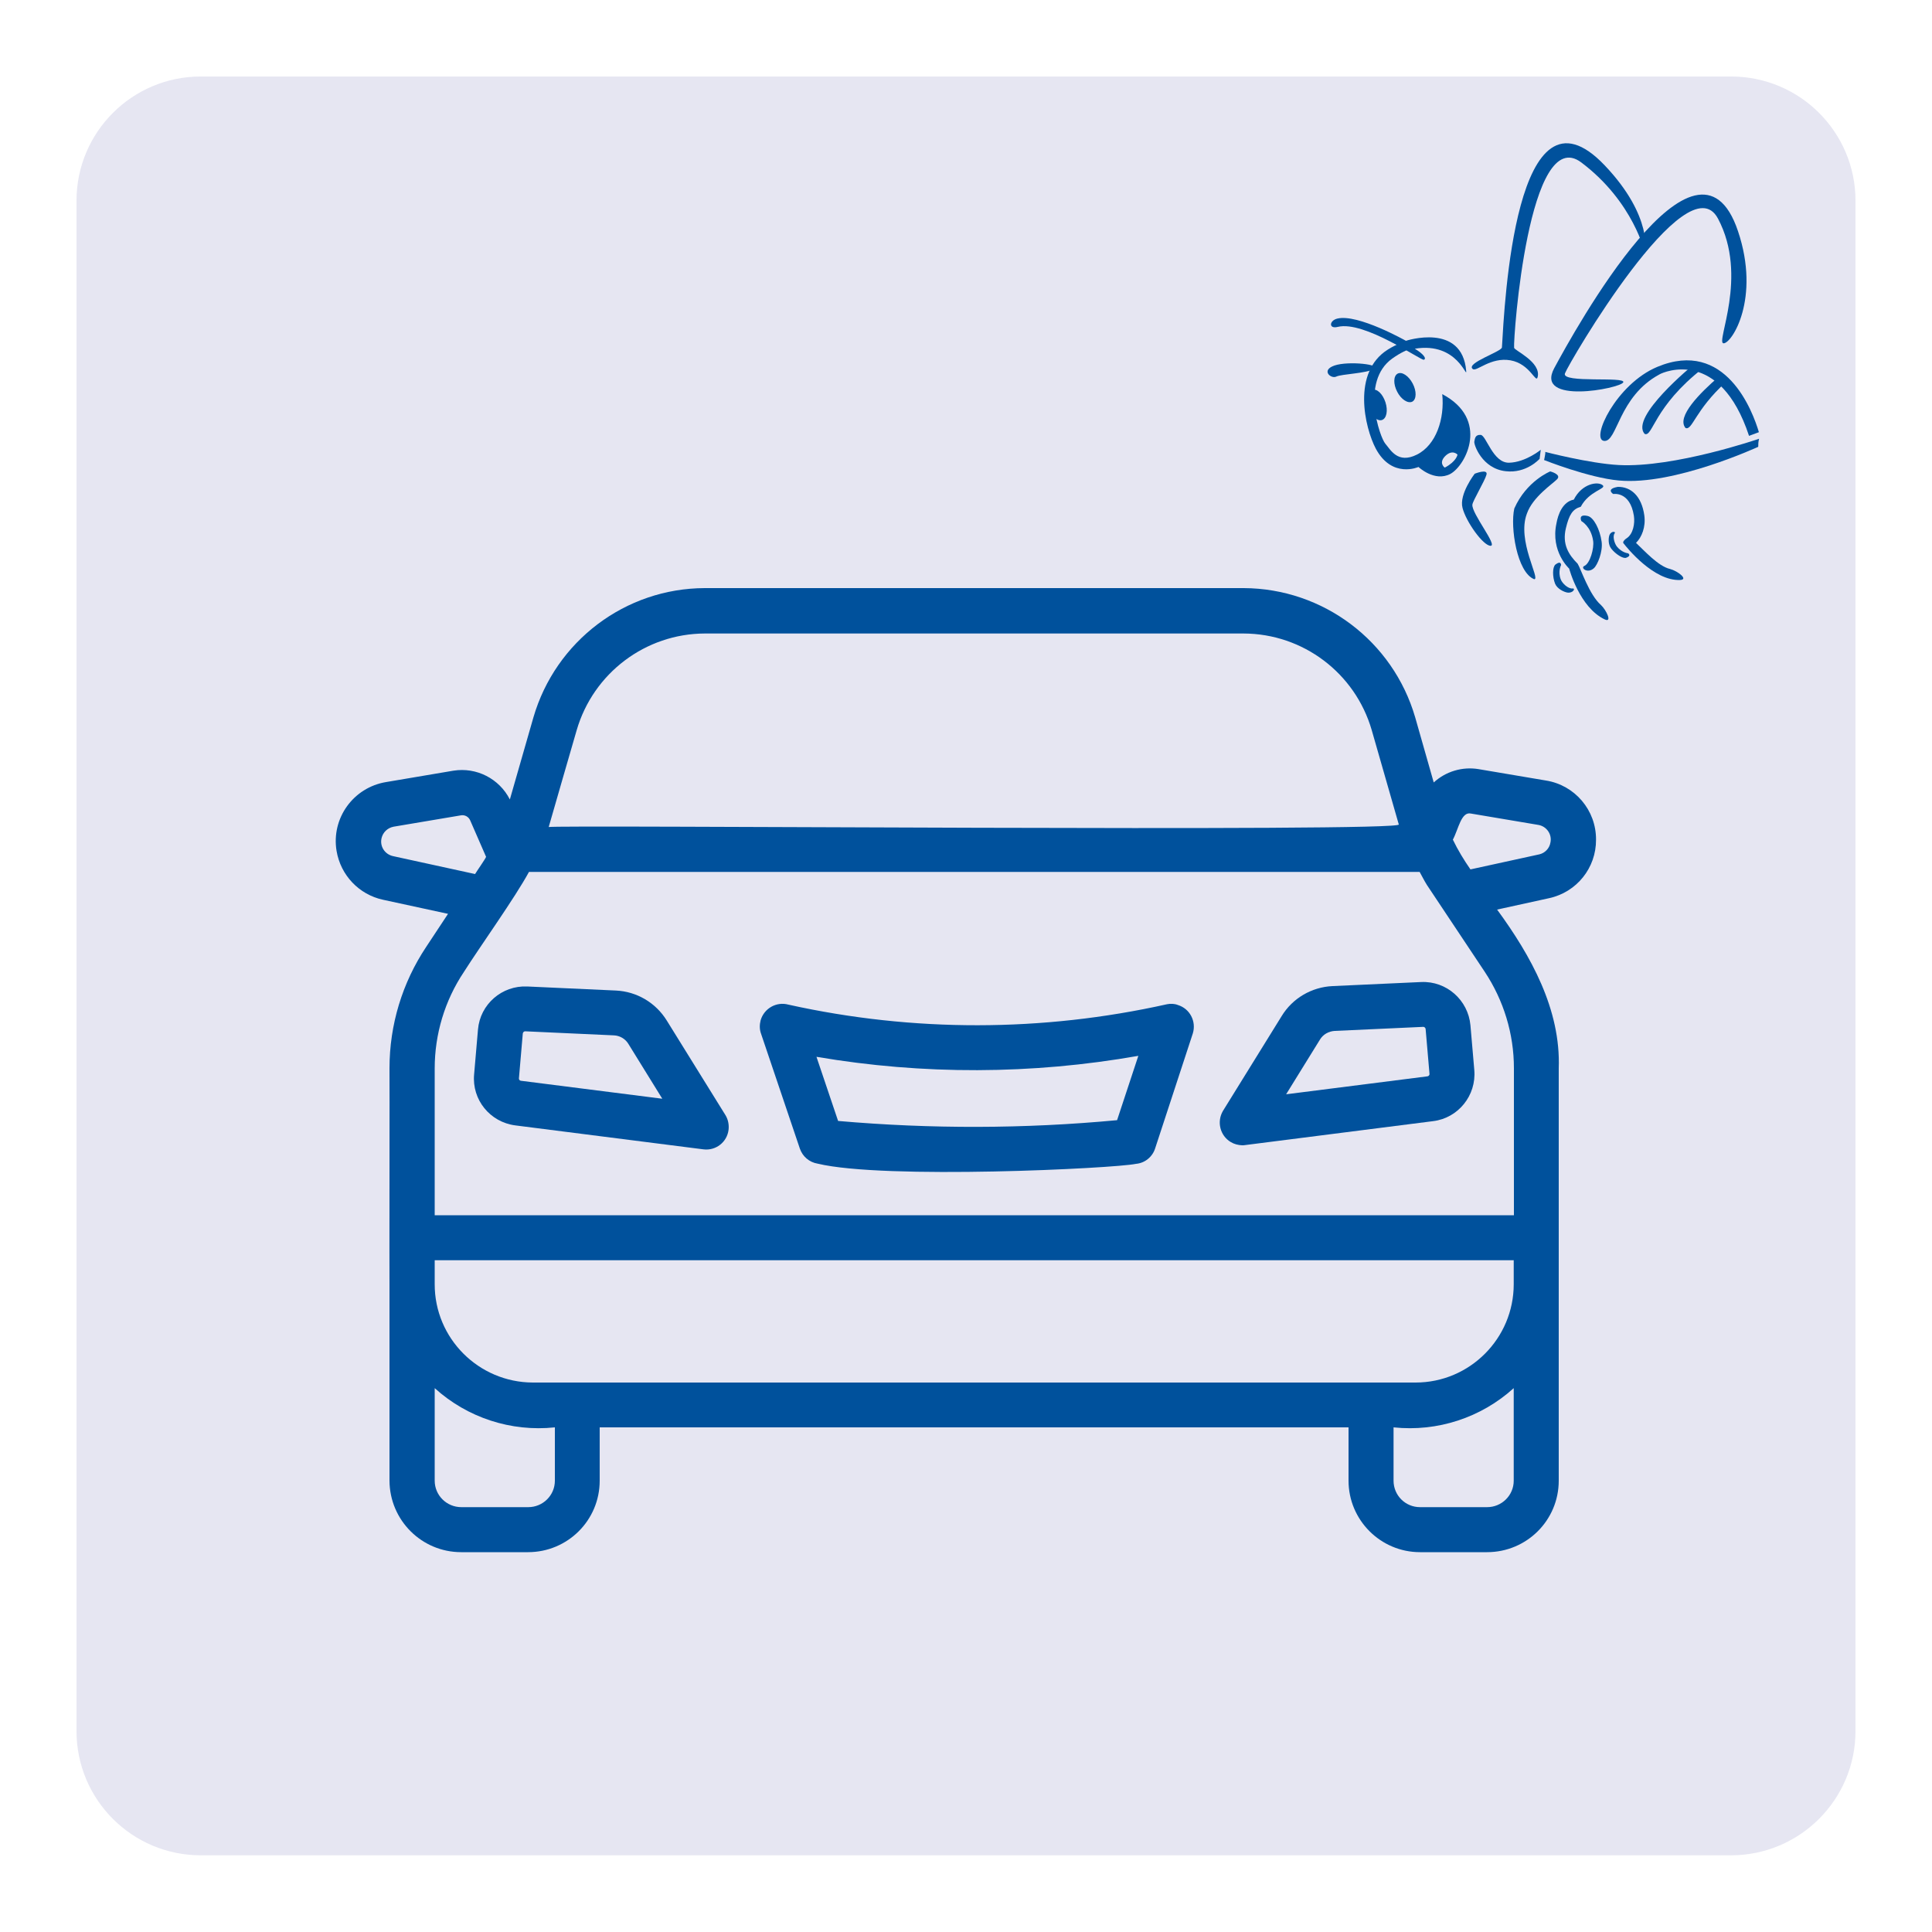
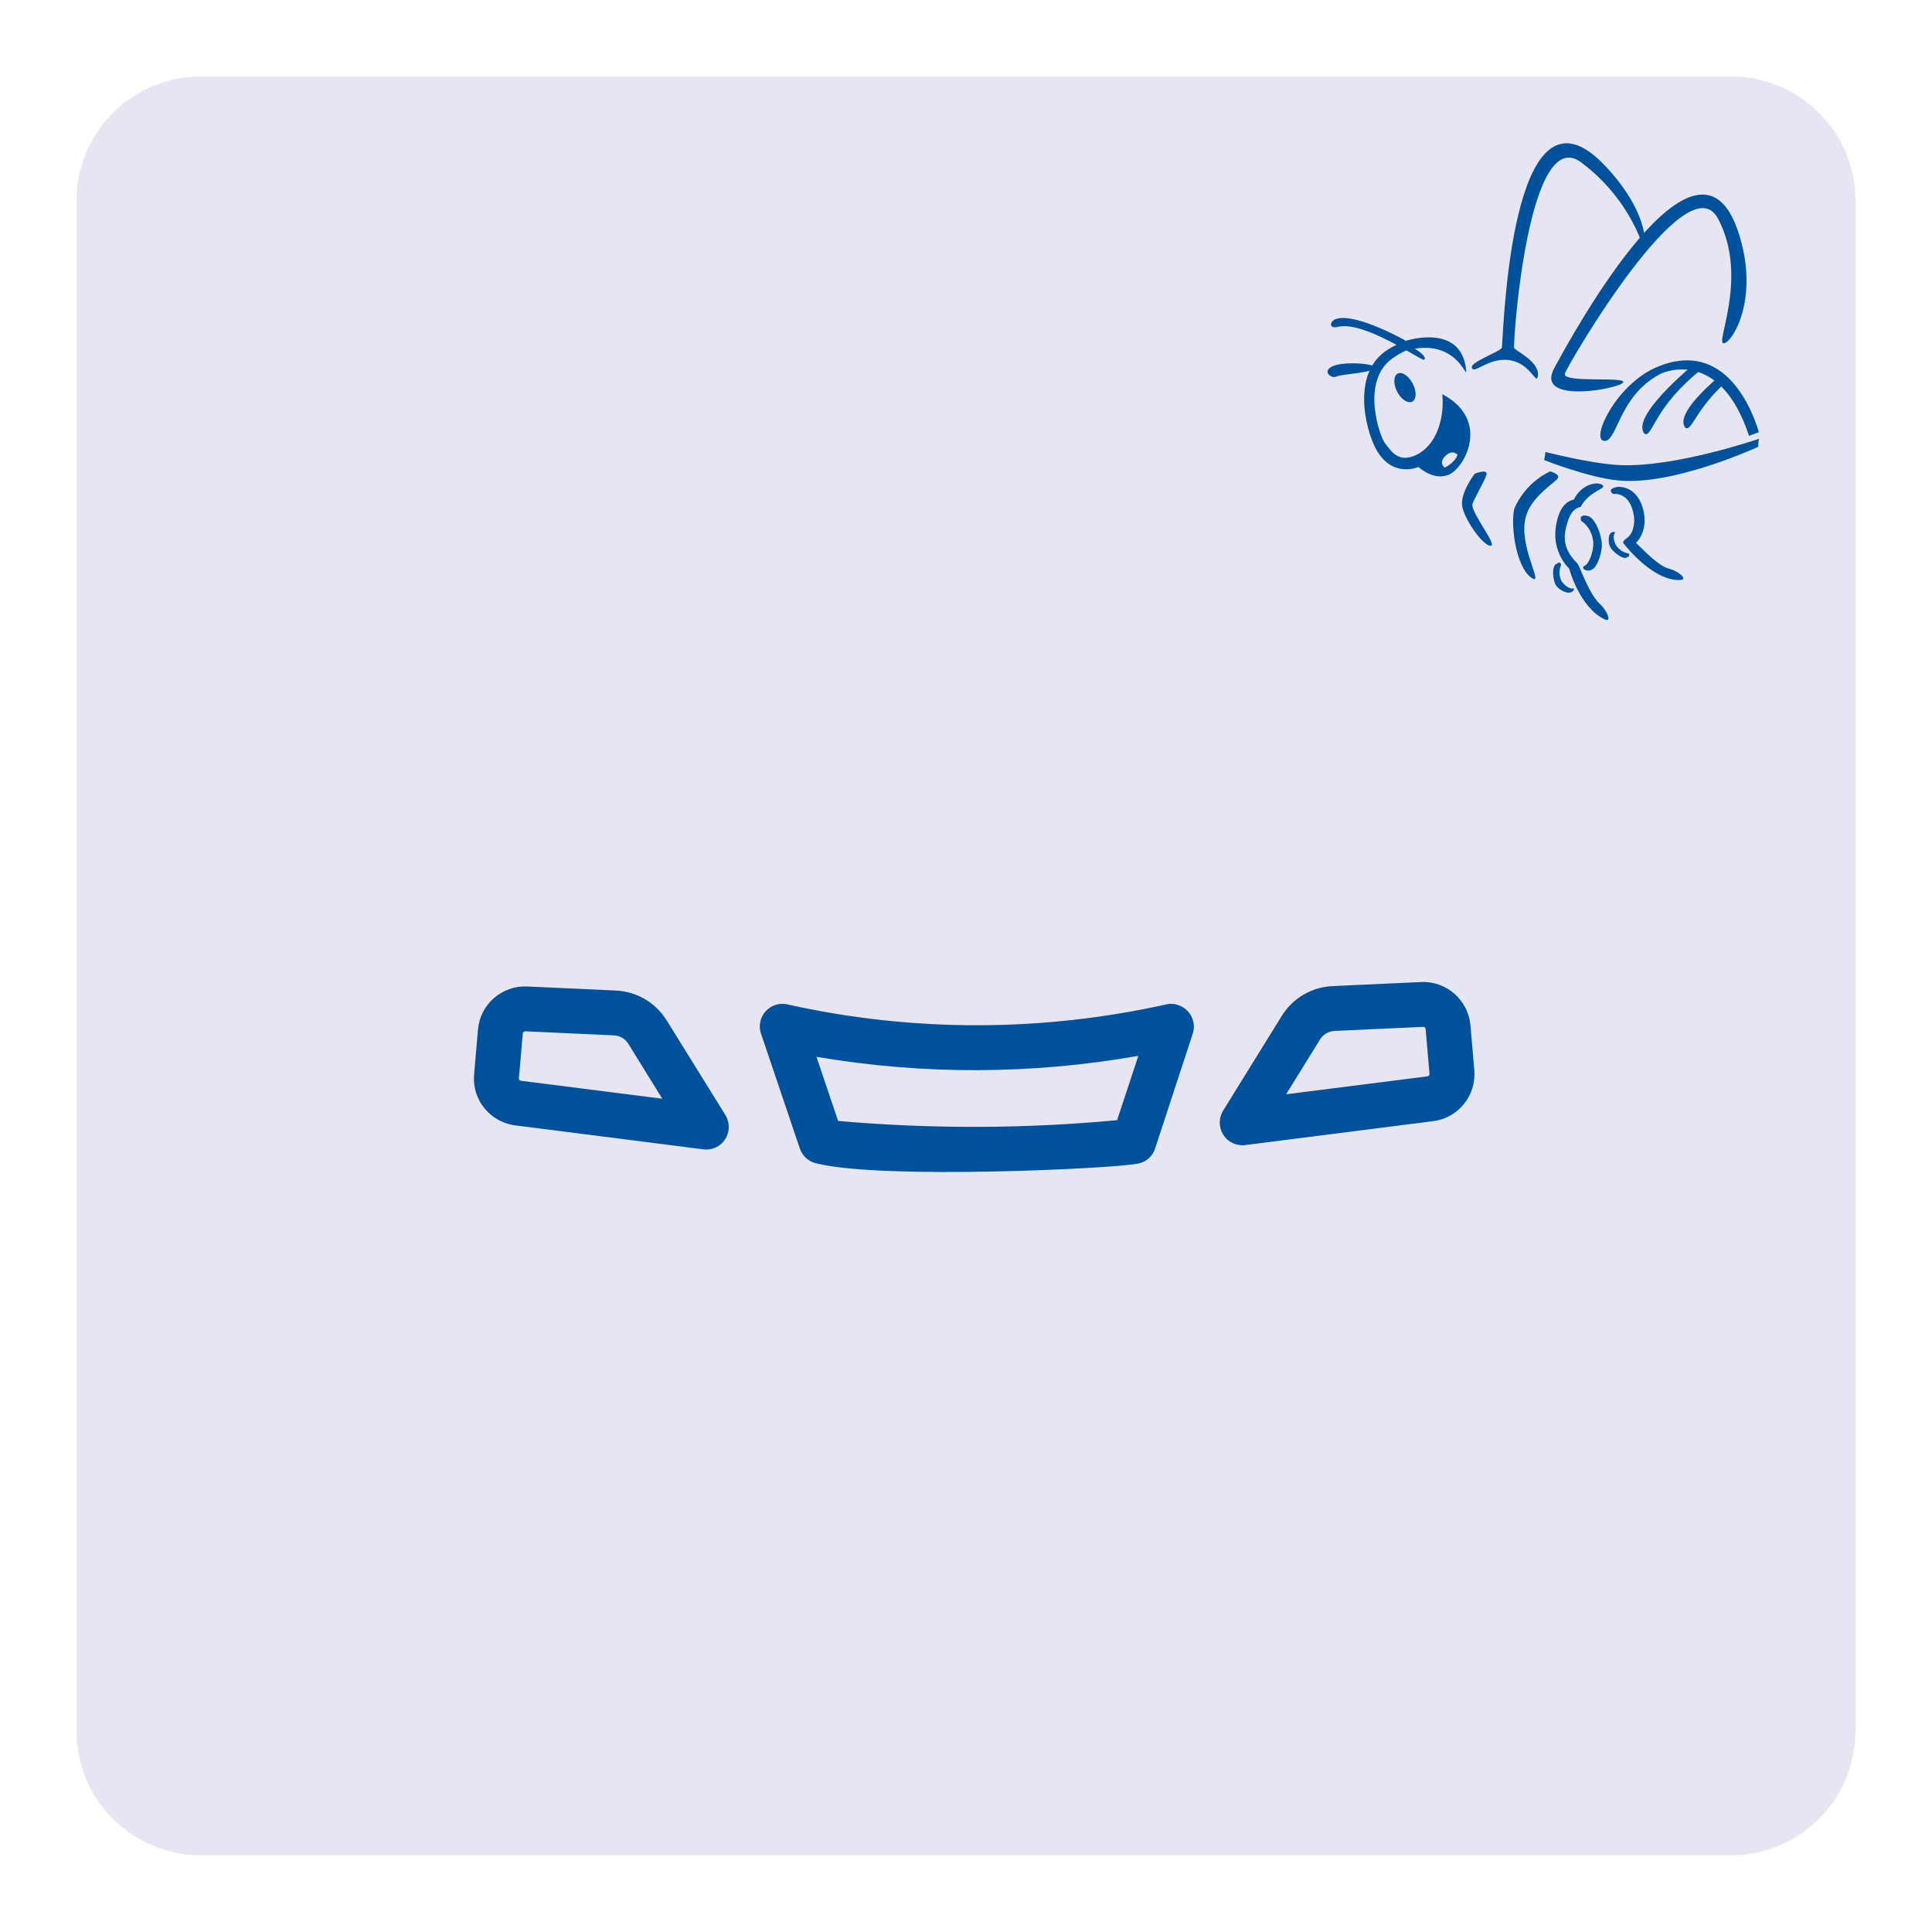
<svg xmlns="http://www.w3.org/2000/svg" version="1.1" id="Ebene_1" x="0px" y="0px" viewBox="0 0 1000 1000" style="enable-background:new 0 0 1000 1000;" xml:space="preserve">
  <style type="text/css">
	.st0{fill:#E6E6F2;}
	.st1{fill:#00519C;}
</style>
  <path class="st0" d="M103.9,39.6c-35.5,0-64.3,28.8-64.3,64.3V896c0,35.5,28.8,64.3,64.3,64.3H896c35.5,0,64.4-28.8,64.4-64.3V103.9  c0-35.5-28.8-64.3-64.4-64.3H103.9z" />
  <g>
    <path class="st1" d="M910.5,227.1c0,0-43.8,15.1-72.6,13.6c-15.1-0.8-38.1-6.8-38.1-6.8c0.1,0,0.1,0.8-0.2,2.3   c-0.2,1.4-0.4,1.9-0.4,1.9s23.1,9.2,38.7,10.6c28.8,2.7,72.2-17.5,72.1-17.4c0.1,0,0.1-1,0.1-1.6   C910.1,228.7,910.5,227.1,910.5,227.1" />
    <path class="st1" d="M758.9,192c0.4,4.6-4.4-15.2-26.6-11.5c4.5,2.7,6.2,5.1,4.7,5.7c-1.4,0.6-30.8-20.4-44.6-17   c-4.8,1.2-4.4-3.3-0.2-4.3c10.6-2.6,35.5,11.5,35.5,11.5S756.8,166.8,758.9,192L758.9,192z" />
    <path class="st1" d="M711.2,191c4.3-2.3-13.2-4.3-20.5-1.8c-7.2,2.5-1.7,7.1,1,5.7C694.4,193.6,707,193.3,711.2,191L711.2,191z" />
    <path class="st1" d="M905.3,225.6c-15.1-45.7-44.1-33.1-46.2-31.9c-21.6,11.5-21.9,35.4-28.9,34.5s6.3-29.4,27.6-38.3   c35.4-14.8,49.4,23,52.6,33.8L905.3,225.6L905.3,225.6z" />
    <path class="st1" d="M876.4,188.9c0,0-33.1,27-25.1,35.7c4.2,1.7,4.6-14,30-33.9C887,187.7,876.4,188.9,876.4,188.9L876.4,188.9z" />
    <path class="st1" d="M746.5,204c1.3,12.7-3.1,26.3-13.1,31.3s-13.7-2.6-16.4-5.7c-2.7-3.1-13-32.1,3.6-44s27.7-4.5,27.7-4.5   s-11.1-11.9-29.9-0.2c-18.8,11.7-12,40.5-6.3,51.3c8.4,15.7,22.1,9.5,22.1,9.5s8.3,7.9,16.5,3.6C758.9,240.8,771,216.9,746.5,204   L746.5,204z M748.1,236c3.7-3.6,6.3-0.7,6.3-0.7s-0.4,3.4-6.5,6.7l-0.3-0.1C747.6,241.8,744.5,239.6,748.1,236L748.1,236z" />
    <path class="st1" d="M731,207.9c2.2-1.2,2.3-5.4,0.2-9.4s-5.6-6.3-7.8-5.1s-2.3,5.4-0.2,9.4C725.2,206.7,728.7,209,731,207.9   L731,207.9z" />
-     <path class="st1" d="M715.3,217.4c2.4-0.8,3.2-4.9,1.8-9.2s-4.4-7.2-6.8-6.4c-2.4,0.8-3.2,4.9-1.8,9.2   C709.8,215.3,712.9,218.2,715.3,217.4L715.3,217.4z" />
    <path class="st1" d="M840.2,197.9c-1.5,3.2-46.1,11.8-35.7-7.4c10.3-19.1,73.8-134.5,95.1-70.8c11.7,34.8-3.2,58.1-7.5,58   c-4.3-0.1,13.1-34.6-2.9-64.6s-77.4,75.1-79.2,80.2C808.2,198.5,841.7,194.7,840.2,197.9L840.2,197.9z" />
    <path class="st1" d="M777.4,179.8c1.3-21.8,6.9-142.9,53.2-94.2c25.3,26.6,20.9,45.6,20.9,45.6s-5.8-26.6-33-47.1   s-35.3,90.6-34.8,95.9c0.1,1.4,14,7.3,12.2,15.1c-0.9,3.8-3.8-6.8-14.1-8.6s-17.6,6.1-19.5,4.5C758.4,188,777.3,182,777.4,179.8   L777.4,179.8z" />
    <path class="st1" d="M889.5,195.1c-9.5,8.2-21.9,20.6-17.1,26.4c3.5,1.6,4.9-9.2,20.9-23.7C896.3,195.2,892.3,196.9,889.5,195.1   L889.5,195.1z" />
    <path class="st1" d="M828.6,313.1c-6-5.2-10.4-18.8-12-21.3c-4.7-4.7-8.1-10.1-6.1-18.4c1.7-7.1,3.5-9.9,7.7-11.1   c4.3-8.2,13.4-9.3,11.4-11.1c-2.4-2.2-10.8-1-15,7.4c-5.8,1.1-8.2,7.7-9,12.4c-3.1,14.5,6.6,23.3,6.6,23.3s5.3,20.1,18.4,26.3   C834.6,322.5,831.5,315.8,828.6,313.1L828.6,313.1z" />
    <path class="st1" d="M763.3,245.2c0,0-8.2,10.6-6.3,17.7c1.8,7.1,10.6,19.5,14.5,19.6s-9.9-16.8-9.4-21.3c0.2-2,6.4-12.2,7.3-15.5   C770.3,242.4,763.3,245.2,763.3,245.2L763.3,245.2z" />
    <path class="st1" d="M825,294.1c1.9-1.7,4.7-8.6,4-13.7c-0.9-6.6-4.2-12.6-7.1-13.3c-5.3-1.3-3.4,2.6-3.4,2.6s5,2.7,6.1,10.2   c0.6,3.9-1.6,11.7-4.5,13C817.8,293.9,821.7,297.1,825,294.1L825,294.1z" />
    <path class="st1" d="M851.1,266.8c-1.4-10.1-7-14.9-13.7-14.8c-6.5,1.1-2.4,3.7-2.4,3.7s8.7-1.6,10.7,11.3c0.6,4-0.4,9.3-3.6,11.5   c0,0-1.1,0.7-1.4,1.2c-0.5,0.5-0.6,0.9-0.5,1.3v0.1c0,0,0,0,0.1,0.1c0,0.1,0.1,0.1,0.1,0.1c1.6,2.1,15.6,19.5,29.2,18.9   c4.6-0.2-1.3-4.7-5.2-5.7c-6.1-1.4-13.3-9.5-17.6-13.5C849.8,278,851.9,272.8,851.1,266.8L851.1,266.8z" />
-     <path class="st1" d="M796.9,237.5c-0.4,0.4-7,7.6-17.5,6.4c-12.3-1.3-16.6-13.8-16.3-15.3s0.4-3.7,3.3-3.5   c2.9,0.2,6.3,14.6,14.7,14.4c8.5-0.2,16.4-6.7,16.4-6.7L796.9,237.5L796.9,237.5z" />
    <path class="st1" d="M802.4,244c0,0-12.3,4.9-18.6,19.2c-2.2,9.7,1.4,33.1,10.3,36.6c3.4,0.1-9.1-19.9-3.8-33.9   c3-8.7,13.3-15.4,15.7-17.9C808.3,245.5,802.4,244,802.4,244L802.4,244z" />
    <path class="st1" d="M811.2,306.7c-1.7-0.3-5.2-1.9-6.3-4.6c-1.4-3.6-1.4-8.6,0.2-9.9c3-2.3,2.9,0.3,2.9,0.3s-1.7,3.2-0.2,7.3   c0.8,2.2,3.9,5,6.1,4.8C815.7,304.4,814.2,307.2,811.2,306.7L811.2,306.7z" />
    <path class="st1" d="M833,277.1c-0.5,1.4-0.7,4.8,1,6.9c2.2,2.8,6.1,5.3,7.7,4.7c3-1.1,1-2.3,1-2.3s-3.2-0.3-5.8-3.5   c-1.3-1.7-2.3-5.3-1.2-6.8C836.6,275,833.8,274.7,833,277.1L833,277.1z" />
  </g>
  <g>
-     <path class="st1" d="M826.1,434.6c0.1-15.2-10.9-28.2-25.9-30.6l-34.9-5.9c-8.4-1.4-17,1.2-23.2,6.9l-9.6-33.7   c-11.5-39.5-47.6-66.7-88.7-66.9H364.8c-41.1,0.1-77.2,27.4-88.7,66.9l-12.2,42.5c-5.5-10.8-17.3-16.8-29.2-14.9l-34.9,5.9   c-16.9,2.8-28.4,18.7-25.6,35.6c2.1,12.6,11.6,22.6,24,25.3l33.7,7.3l-11.3,17.1c-12.4,18.6-19,40.4-19,62.8   c0.1,0.5-0.1,111.8,0,112.2v101.3c0.1,20.5,16.7,37,37.1,37h34.6c20.5,0,37.1-16.5,37.1-37v-27.6H698v27.6c0,20.4,16.6,37,37,37   h34.7c20.5,0,37.1-16.5,37.1-37c0-53,0-160.3,0-213.4c1.1-30.5-14.4-58.3-31.9-82.2l26.9-5.9C816.1,461.8,826.2,449.2,826.1,434.6   L826.1,434.6z M298.5,377.9c8.6-29.5,35.6-49.9,66.3-50h278.9c30.7,0.1,57.7,20.4,66.3,50l14,48.8c5.1,4.1-440.9,0.1-440,1.4   C284.1,427.6,298.5,377.9,298.5,377.9L298.5,377.9z M203.3,443.1c-4.2-1-6.8-5.1-5.8-9.3c0.7-3,3.1-5.3,6.2-5.9l35-5.9   c2-0.3,3.9,0.8,4.7,2.7l8.2,18.8c-0.5,1.3-4.9,7.5-5.7,8.9L203.3,443.1z M783.5,664.7c0,28.1-22.8,50.9-50.8,50.9H275.8   c-28.1-0.1-50.9-22.9-50.8-51v-12.3h558.5V664.7z M287.2,766.4c0,7.6-6.2,13.7-13.8,13.7h-34.6c-7.6,0-13.8-6.1-13.8-13.7v-47.9   c16.9,15.3,39.5,22.7,62.2,20.3L287.2,766.4z M769.7,780.1H735c-7.6,0-13.7-6.1-13.7-13.7v-27.6c22.7,2.4,45.3-5,62.2-20.3v47.9   C783.5,774,777.3,780.1,769.7,780.1z M783.5,629H225v-76c0-17.7,5.2-35.1,15.1-49.9c8.5-13.4,26.3-38.2,33.7-51.8h461   c1.3,2.3,2.4,4.6,3.8,6.8l29.9,44.9c9.8,14.8,15.1,32.1,15.1,49.9V629z M796.8,442.2l-35.7,7.8c-3.4-4.9-6.5-10-9.1-15.4   c2.9-5.4,4.3-14.7,9.4-13.5l35,5.9c4.2,0.8,7,4.9,6.1,9.1C802,439.1,799.7,441.5,796.8,442.2L796.8,442.2z" />
    <path class="st1" d="M345.1,528.2c-5.7-9.2-15.5-15-26.3-15.5l-45.9-2.1c-13.1-0.6-24.4,9.2-25.5,22.3l-2,23.2   c-1.2,13.1,8.2,24.7,21.3,26.4l97.4,12.4c6.4,0.8,12.2-3.7,13-10.1c0.3-2.6-0.2-5.3-1.6-7.6L345.1,528.2z M269.6,559.4   c-0.6-0.1-1.1-0.6-1-1.3l2-23.2c0.1-0.6,0.6-1.1,1.2-1.1l45.9,2.1c3.1,0.1,6,1.8,7.6,4.5l17.5,28.3L269.6,559.4z" />
    <path class="st1" d="M735.6,508.3l-45.9,2.1c-10.8,0.5-20.7,6.3-26.3,15.5l-30.4,49.1c-3.3,5.6-1.5,12.8,4,16.1   c1.8,1.1,3.8,1.6,5.9,1.7c0.5,0,1,0,1.5-0.1l97.4-12.4c13-1.6,22.4-13.3,21.3-26.4l-2-23.2C759.9,517.6,748.7,507.7,735.6,508.3   L735.6,508.3z M738.9,557.1l-73.2,9.3l17.5-28.3c1.6-2.7,4.5-4.3,7.6-4.5l45.9-2.1c0.6,0,1.1,0.5,1.2,1.1l2,23.2   C740,556.4,739.5,557,738.9,557.1L738.9,557.1z" />
    <path class="st1" d="M604,519.8c-64.5,14.4-131.4,14.5-195.9,0.2c-6.2-1.7-12.6,1.9-14.4,8.1c-0.6,2.3-0.6,4.7,0.2,6.9l20.1,59.5   c1.4,4.1,4.9,7.1,9.2,7.8c34.5,8.3,153.5,2.5,164.8,0.1c4.6-0.4,8.5-3.6,9.9-8l19.5-59.5c1.9-6.2-1.5-12.8-7.7-14.7   C608,519.5,605.9,519.4,604,519.8L604,519.8z M578.2,579.8c-48,4.5-96.3,4.6-144.4,0.4L422.6,547c55.2,9.4,111.5,9.2,166.6-0.5   L578.2,579.8z" />
  </g>
</svg>